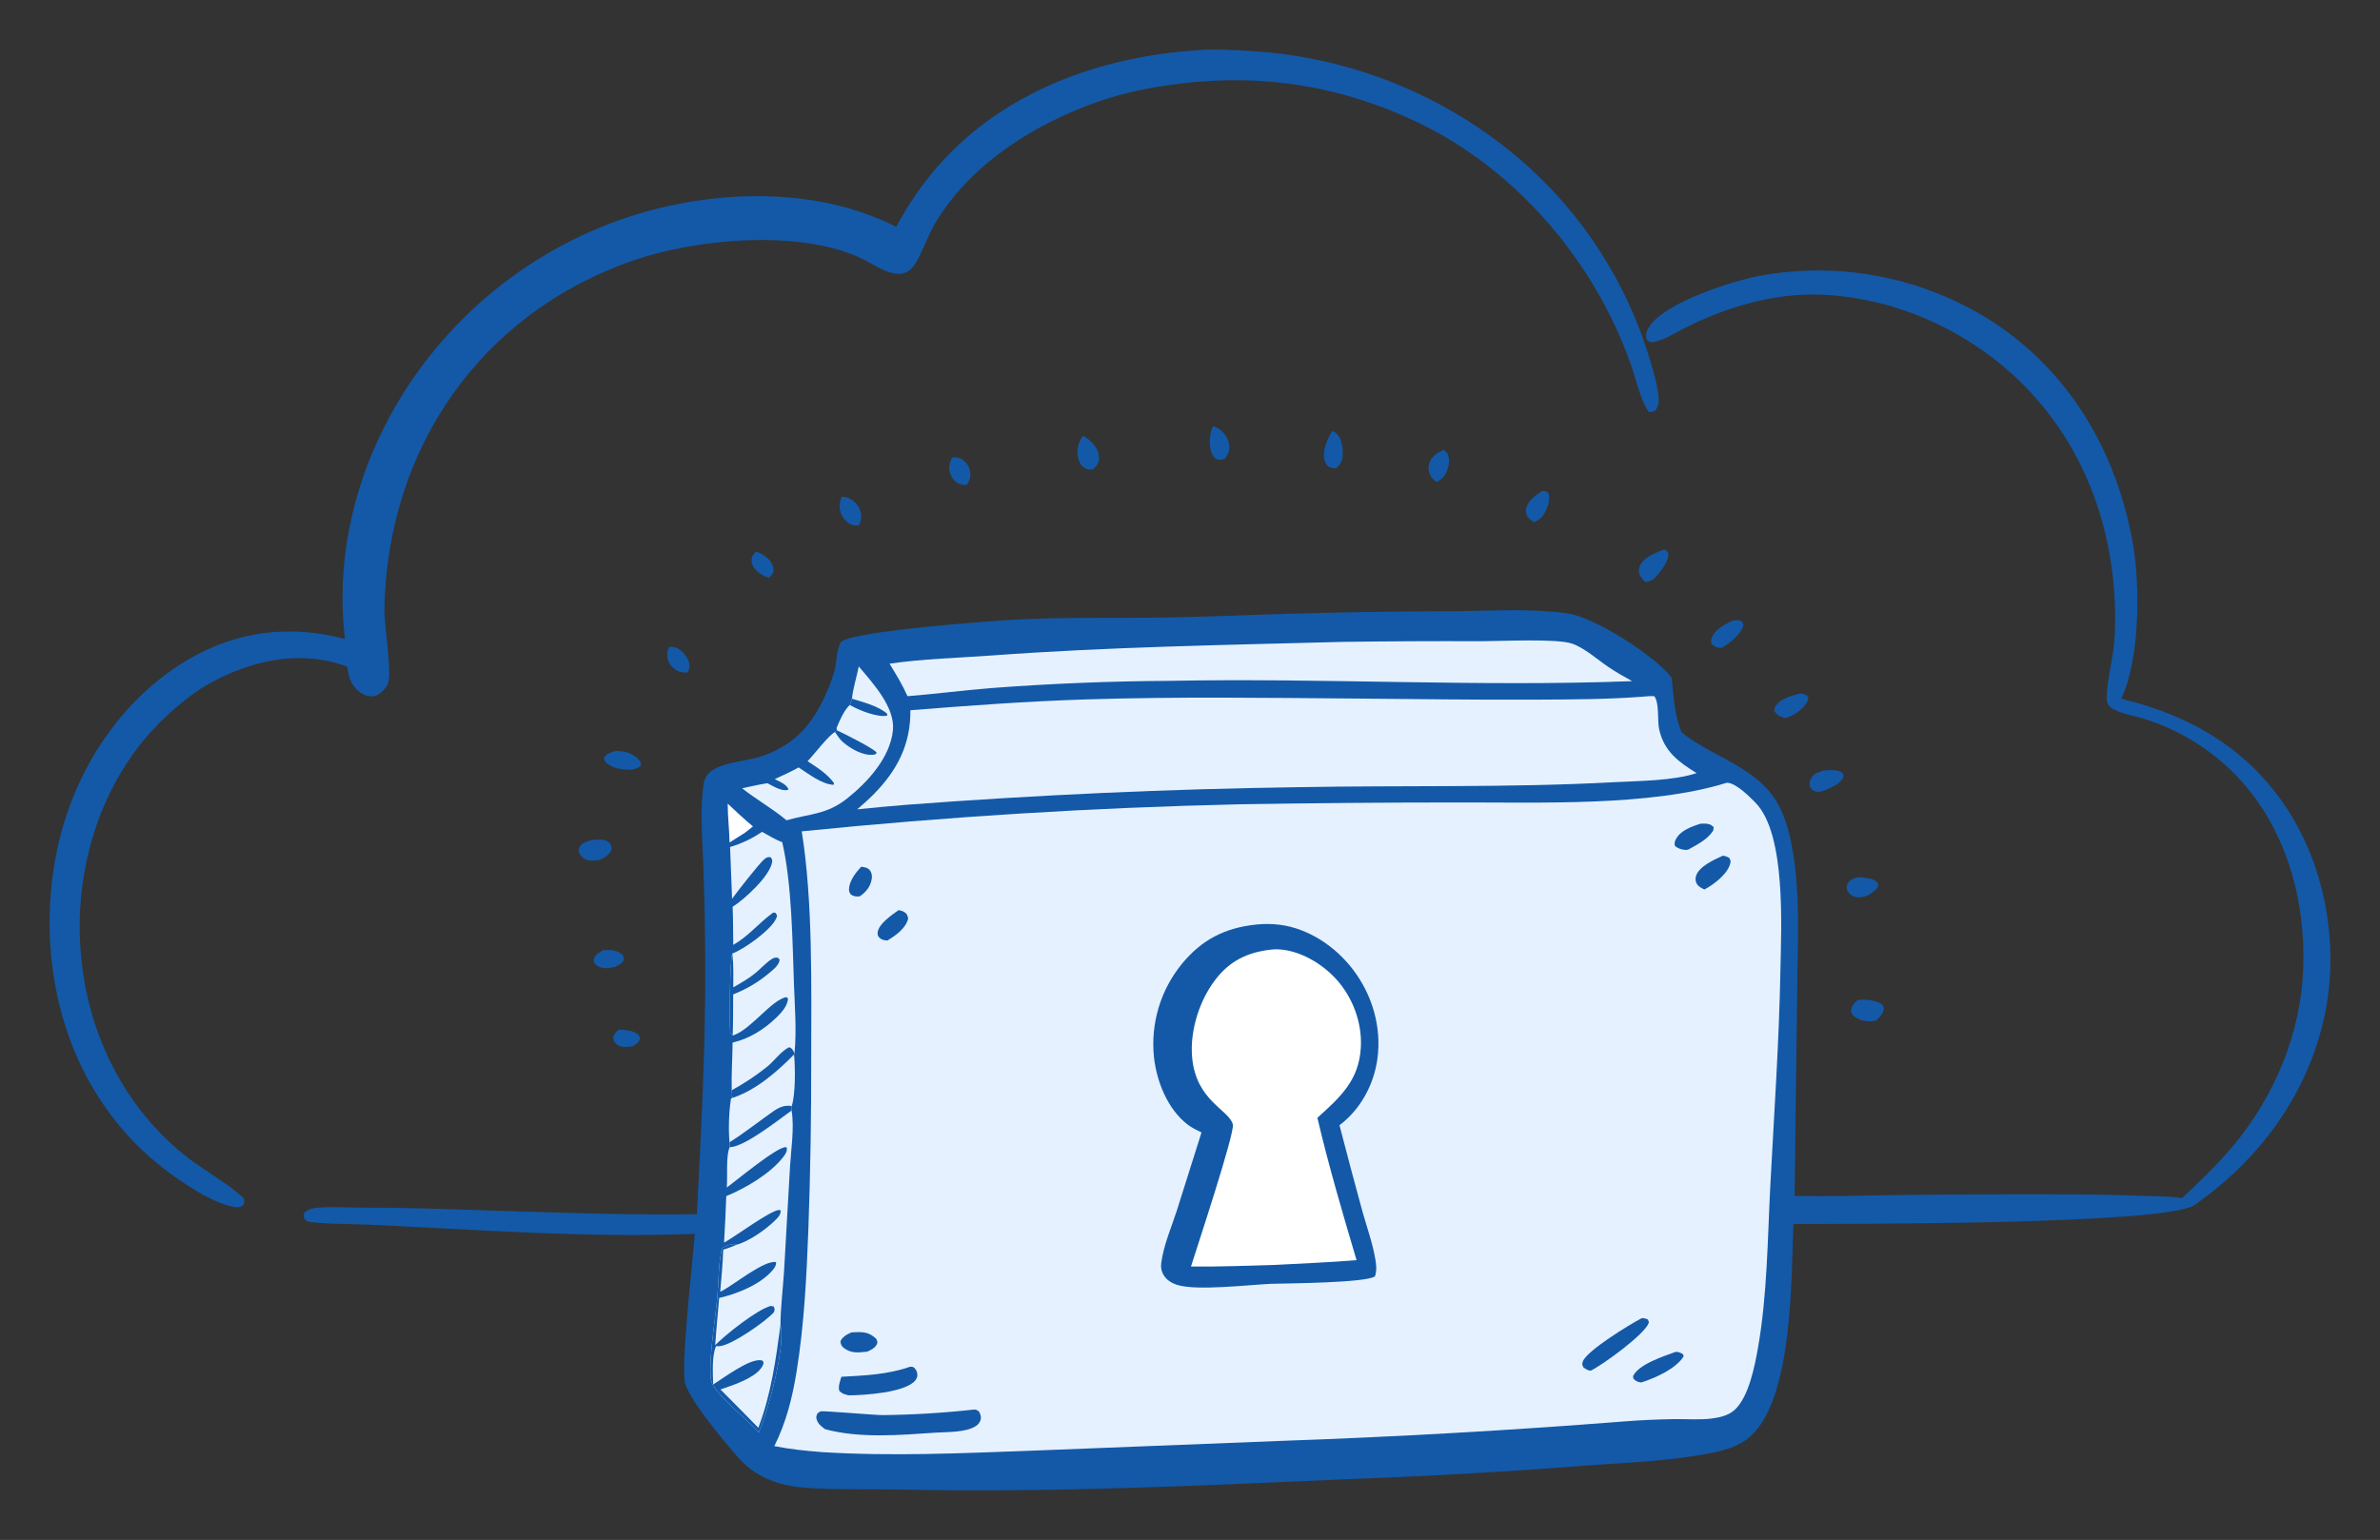
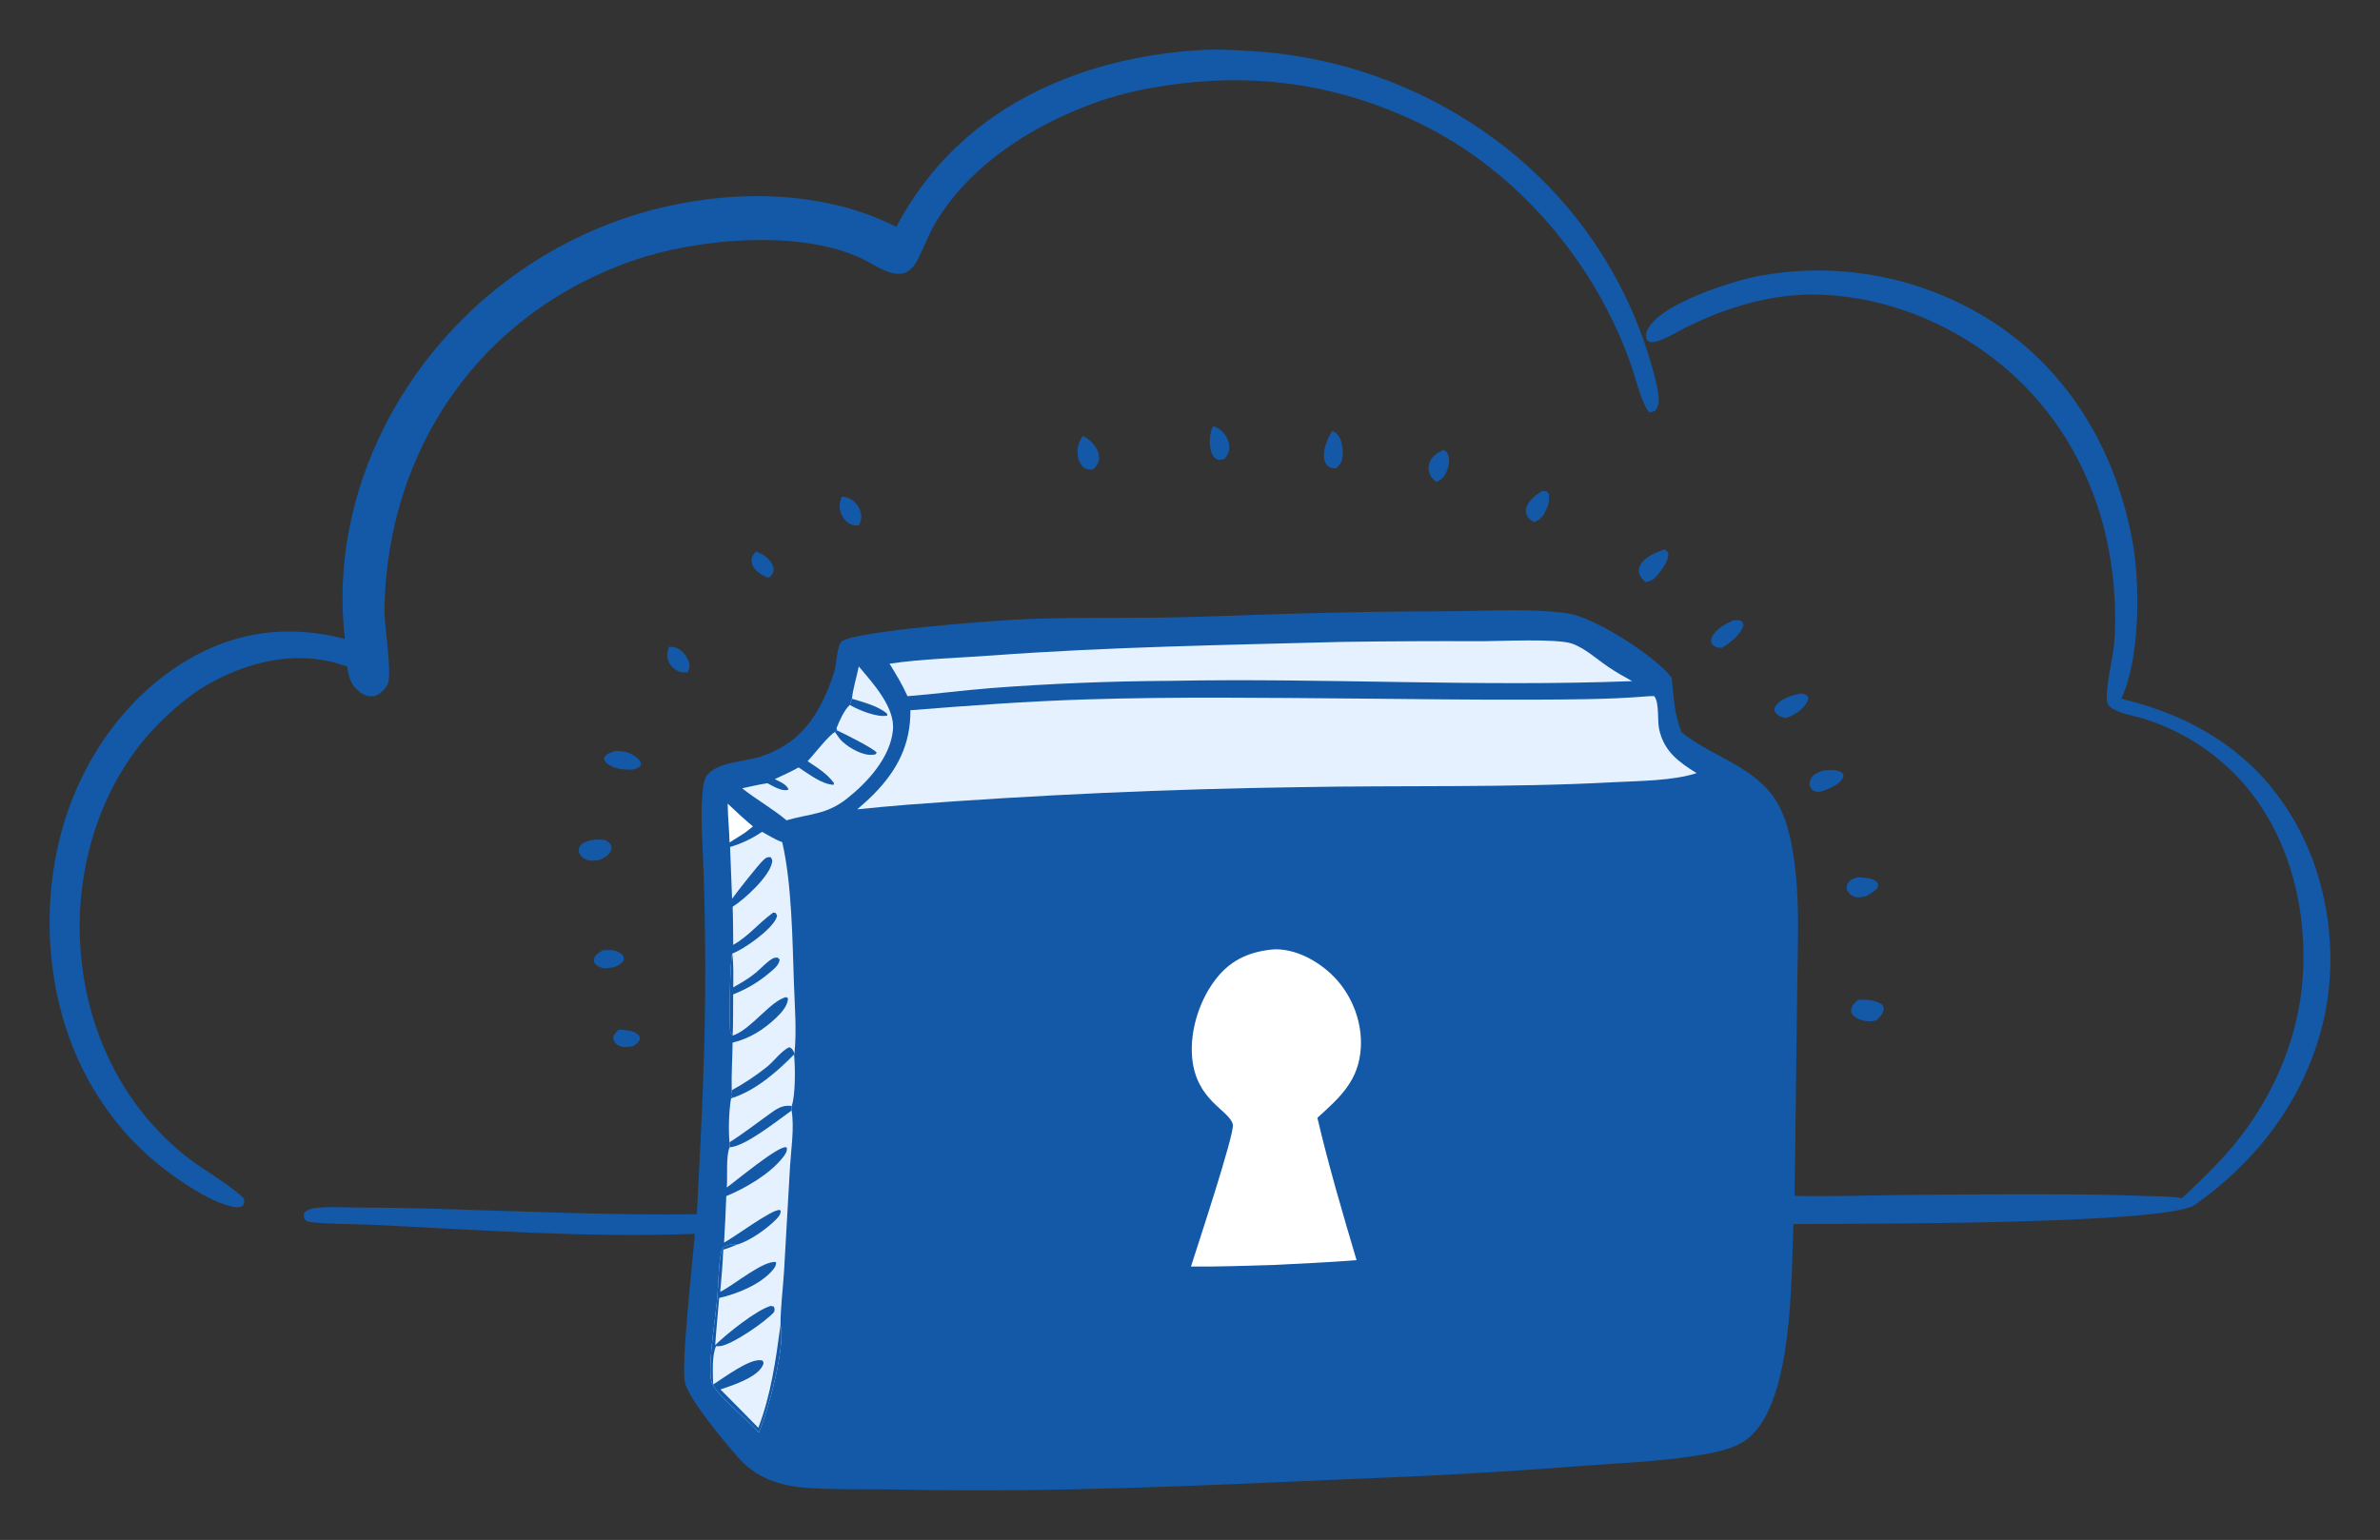
<svg xmlns="http://www.w3.org/2000/svg" width="959.397" height="620.908" version="1.1" id="svg47">
  <rect width="100%" height="100%" fill="#333333" stroke="none" />
  <defs id="defs47" />
  <path fill="#1359a8" d="m 249.537,415.128 c 2.121,0.147 5.144,0.279 6.975,1.474 1.22,0.797 1.262,1.016 1.482,2.349 -0.626,1.456 -1.524,1.995 -2.777,2.854 q -0.699,0.116 -1.4,0.213 c -1.911,0.256 -4.116,0.217 -5.581,-1.291 -1.052,-1.082 -0.983,-1.479 -0.981,-2.889 0.665,-1.258 1.107,-1.83 2.282,-2.71 z" id="path2" />
  <path fill="#1359a8" d="m 304.733,222.368 c 0.126,0.049 0.252,0.099 0.378,0.146 0.787,0.296 1.591,0.587 2.306,1.038 2.164,1.368 4.174,3.365 4.414,6.031 0.13,1.453 -0.887,2.391 -1.78,3.384 q -1.274,-0.338 -2.441,-0.953 -1.167,-0.614 -2.167,-1.473 c -1.451,-1.248 -2.466,-2.715 -2.466,-4.703 0,-1.533 0.83,-2.387 1.756,-3.47 z" id="path3" />
  <path fill="#1359a8" d="m 269.668,260.786 c 1.158,-0.004 2.167,0.044 3.246,0.52 2.07,0.912 3.865,3.155 4.63,5.227 0.702,1.899 0.417,2.926 -0.388,4.654 -1.057,0 -1.898,-0.022 -2.931,-0.301 -1.915,-0.518 -3.811,-2.164 -4.627,-3.962 -0.987,-2.176 -0.727,-3.963 0.07,-6.138 z" id="path4" />
  <path fill="#1359a8" d="m 243.028,383.137 c 2.462,-0.184 5.32,-0.285 7.368,1.418 1.097,0.913 1.052,1.24 1.131,2.561 -1.092,1.637 -2.02,1.899 -3.747,2.784 -1.361,0.227 -2.883,0.577 -4.263,0.448 -1.41,-0.132 -3.061,-0.843 -3.833,-2.048 -0.417,-0.65 -0.349,-1.333 -0.118,-2.061 0.455,-1.428 2.27,-2.346 3.462,-3.102 z" id="path5" />
  <path fill="#1359a8" d="m 339.314,200.264 c 0.993,0.056 1.927,0.199 2.85,0.595 2.085,0.895 3.846,2.878 4.569,5.013 0.771,2.275 0.501,3.787 -0.488,5.927 -0.925,0.061 -1.785,0.127 -2.686,-0.171 -1.837,-0.606 -3.475,-2.269 -4.261,-4.01 -1.225,-2.712 -1.033,-4.651 0.016,-7.354 z" id="path6" />
-   <path fill="#1359a8" d="m 383.835,184.444 c 1.295,-0.047 2.355,-0.103 3.547,0.535 1.712,0.916 3.032,2.51 3.511,4.391 0.637,2.504 0.164,3.994 -1.165,6.115 -1.081,0.097 -1.938,0.052 -2.959,-0.373 -1.774,-0.739 -3.103,-2.315 -3.693,-4.124 -0.829,-2.538 -0.405,-4.222 0.759,-6.544 z" id="path7" />
  <path fill="#1359a8" d="m 581.859,181.416 c 0.667,0.357 1.146,0.638 1.541,1.323 1.062,1.841 0.786,4.539 0.092,6.451 -0.963,2.65 -1.917,4.01 -4.501,5.161 -0.895,-0.76 -1.693,-1.513 -2.294,-2.536 -0.846,-1.438 -1.071,-3.336 -0.559,-4.926 0.93,-2.89 3.121,-4.242 5.721,-5.473 z" id="path8" />
  <path fill="#1359a8" d="m 621.679,197.945 c 0.66,0.017 1.304,0.16 1.954,0.27 l 0.737,1.041 c 0.269,2.137 0.018,3.785 -0.862,5.772 -1.269,2.866 -2.168,4.343 -5.115,5.48 -1.131,-0.667 -2.132,-1.255 -2.783,-2.467 -0.531,-0.99 -0.642,-2.097 -0.372,-3.181 0.77,-3.09 3.916,-5.315 6.441,-6.915 z" id="path9" />
  <path fill="#1359a8" d="m 489.035,171.801 c 1.111,0.422 2.111,0.861 3.034,1.629 1.829,1.522 3.228,3.775 3.441,6.17 0.207,2.329 -0.495,3.715 -1.93,5.485 -1.419,0.252 -2.33,0.657 -3.639,-0.27 -0.998,-0.706 -1.548,-2.084 -1.849,-3.229 -0.766,-2.917 -0.496,-7.137 0.943,-9.785 z" id="path10" />
  <path fill="#1359a8" d="m 749.005,353.667 c 0.505,0.038 1.011,0.072 1.516,0.127 2.041,0.22 5.077,0.381 6.356,2.239 0.434,0.631 0.128,1.124 -0.002,1.823 -1.263,1.589 -2.672,2.38 -4.413,3.387 -1.261,0.316 -3.089,0.784 -4.366,0.457 -1.839,-0.471 -2.641,-1.3 -3.564,-2.838 -0.057,-0.877 -0.246,-1.51 0.136,-2.333 0.884,-1.902 2.498,-2.293 4.337,-2.862 z" id="path11" />
  <path fill="#1359a8" d="m 248.287,302.743 c 1.522,0.079 3.08,0.163 4.545,0.62 1.846,0.576 4.539,2.136 5.396,3.945 0.357,0.754 0.102,0.936 -0.146,1.66 -1.177,0.88 -2.103,1.107 -3.5,1.392 -3.595,-0.115 -6.505,-0.182 -9.611,-2.323 -1.047,-0.721 -1.287,-1.292 -1.51,-2.492 0.962,-1.768 3.021,-2.269 4.826,-2.802 z" id="path12" />
  <path fill="#1359a8" d="m 537.021,173.798 c 0.953,0.359 1.473,0.604 2.148,1.405 1.75,2.075 2.243,5.668 2.086,8.279 -0.151,2.524 -0.824,3.663 -2.674,5.355 -0.719,-0.068 -1.699,-0.094 -2.362,-0.372 -1.192,-0.499 -1.964,-1.594 -2.288,-2.816 -1.02,-3.839 1.114,-8.651 3.09,-11.851 z" id="path13" />
  <path fill="#1359a8" d="m 436.497,175.754 c 1.386,0.654 2.587,1.536 3.652,2.639 1.675,1.734 2.977,3.912 2.893,6.391 -0.072,2.132 -1.068,3.083 -2.516,4.488 -1.363,0.123 -2.212,0.1 -3.417,-0.645 -1.4,-0.867 -2.231,-2.583 -2.531,-4.149 -0.643,-3.356 0.026,-5.969 1.919,-8.724 z" id="path14" />
  <path fill="#1359a8" d="m 725.641,279.619 c 0.234,0.011 0.472,-0.011 0.702,0.032 1.327,0.246 1.796,0.456 2.596,1.451 0.011,0.868 -0.105,1.287 -0.541,2.067 -1.628,2.917 -5.489,5.51 -8.66,6.341 -0.215,-0.049 -0.433,-0.088 -0.645,-0.148 -1.71,-0.482 -2.889,-1.152 -3.816,-2.703 0.066,-0.841 -0.016,-1.254 0.462,-1.982 1.982,-3.025 6.579,-4.273 9.902,-5.058 z" id="path15" />
  <path fill="#1359a8" d="m 698.797,250.077 c 0.872,-0.039 1.723,0.015 2.594,0.057 1.124,0.725 1.118,0.637 1.435,1.926 -1.174,3.954 -5.324,7.02 -8.688,9.129 -0.607,0.018 -0.77,0.047 -1.427,-0.061 -1.184,-0.195 -2.15,-0.794 -2.848,-1.748 -0.165,-0.825 -0.151,-1.266 0.134,-2.084 1.232,-3.53 5.616,-5.799 8.8,-7.219 z" id="path16" />
  <path fill="#1359a8" d="m 735.079,310.656 c 2.269,-0.109 5.808,-0.613 7.578,1.086 0.527,0.506 0.379,0.926 0.421,1.602 -1.575,2.913 -4.122,3.778 -6.967,5.122 -1.395,0.486 -2.973,1.156 -4.449,0.598 -1.354,-0.512 -1.58,-1.086 -2.188,-2.281 0.009,-1.034 0,-1.808 0.478,-2.767 1.052,-2.111 3.065,-2.627 5.127,-3.36 z" id="path17" />
  <path fill="#1359a8" d="m 238.595,338.695 c 1.492,-0.118 3.199,-0.28 4.685,-0.076 1.364,0.187 2.196,1.022 3.032,2.042 0.158,0.851 0.394,1.29 0.049,2.131 -0.882,2.153 -2.764,3.03 -4.756,3.968 -1.435,0.157 -3.338,0.473 -4.732,0.009 -1.801,-0.599 -2.671,-1.426 -3.544,-3.11 -0.013,-0.811 -0.144,-1.316 0.253,-2.063 1.046,-1.97 3.028,-2.357 5.013,-2.901 z" id="path18" />
  <path fill="#1359a8" d="m 749.034,403.102 c 3.469,-0.093 6.513,-0.031 9.539,1.825 0.44,0.719 0.864,1.058 0.776,1.943 -0.199,1.992 -1.687,3.302 -3.074,4.574 -0.826,0.166 -1.681,0.338 -2.526,0.359 -2.135,0.052 -5.424,-0.833 -6.844,-2.56 -0.435,-0.529 -0.774,-1.296 -0.708,-1.989 0.171,-1.796 1.499,-3.097 2.837,-4.152 z" id="path19" />
  <path fill="#1359a8" d="m 670.922,221.537 c 0.125,0.063 0.259,0.109 0.373,0.19 0.56,0.393 1.089,0.732 1.177,1.442 0.32,2.571 -2.097,5.928 -3.64,7.814 -1.753,2.142 -2.746,3.4 -5.658,3.683 -0.953,-0.952 -2.051,-2.195 -2.414,-3.518 -0.353,-1.29 -0.045,-2.369 0.567,-3.513 1.648,-3.082 6.461,-5.002 9.595,-6.098 z" id="path20" />
  <path fill="#1359a8" d="m 482.34,20.291 c 6.885,-0.581 14.165,-0.182 21.06,0.239 q 3.364,0.181 6.719,0.485 3.355,0.305 6.696,0.732 3.342,0.427 6.665,0.977 3.324,0.549 6.625,1.22 3.301,0.671 6.575,1.463 3.275,0.792 6.518,1.703 3.243,0.912 6.45,1.942 3.208,1.029 6.375,2.176 3.167,1.147 6.291,2.409 3.123,1.262 6.198,2.638 3.075,1.376 6.097,2.864 3.022,1.488 5.988,3.086 2.966,1.598 5.871,3.303 2.905,1.706 5.745,3.517 2.841,1.811 5.613,3.725 2.772,1.914 5.472,3.928 2.659,1.98 5.239,4.062 2.581,2.082 5.078,4.263 2.498,2.18 4.91,4.455 2.411,2.275 4.733,4.642 2.322,2.367 4.55,4.822 2.228,2.455 4.36,4.995 2.132,2.539 4.164,5.159 2.031,2.62 3.96,5.317 1.929,2.697 3.752,5.466 1.823,2.77 3.537,5.608 1.715,2.837 3.318,5.74 1.603,2.902 3.093,5.864 1.49,2.962 2.864,5.979 1.374,3.018 2.63,6.086 1.256,3.068 2.392,6.183 1.137,3.115 2.152,6.271 c 1.771,5.679 3.822,12.082 4.514,17.96 0.275,2.338 0.203,4.063 -1.277,5.972 -1.209,0.569 -1.385,0.681 -2.695,0.516 -3.493,-5.285 -4.849,-12.475 -6.927,-18.462 -14.413,-41.524 -45.829,-78.798 -85.668,-98.019 -30.747,-14.833 -62.727,-20.035 -96.566,-15.844 -11.226,1.39 -22.404,3.585 -33.086,7.368 -25.018,8.86 -49.821,24.242 -64.258,47.114 -3.133,4.964 -5.162,10.439 -7.729,15.689 -1.233,2.521 -3.062,5.356 -5.914,6.194 -5.34,1.569 -11.919,-3.355 -16.542,-5.618 -24.84,-12.162 -66.803,-8.374 -92.556,0.526 -61.742,21.339 -99.28,76.002 -100.365,140.708 -0.103,6.174 3.303,26.562 1.272,30.28 -1.028,1.881 -3.264,4.287 -5.486,4.661 -2.196,0.37 -4.156,-0.381 -5.871,-1.749 -3.498,-2.791 -4.345,-5.976 -4.908,-10.194 -2.318,-0.751 -4.642,-1.477 -7.018,-2.022 -18.019,-4.136 -36.964,1.588 -52.261,11.132 -6.742,4.528 -13.126,10.079 -18.682,15.998 -21.019,22.391 -30.945,54.166 -29.799,84.541 1.263,33.48 15.266,65.183 41.273,86.663 7.839,6.474 17.442,11.303 24.822,18.13 0.221,1.392 0.249,1.587 -0.298,2.876 -1.538,0.948 -2.967,0.808 -4.655,0.407 -6.672,-1.588 -13.033,-5.42 -18.704,-9.12 -15.476,-10.095 -27.408,-22.313 -36.939,-38.222 -17.914,-29.902 -21.956,-68.463 -13.391,-101.935 7.443,-29.086 25.542,-56.047 51.733,-71.333 19.775,-11.541 40.959,-14.021 63.023,-8.182 -3.575,-29.251 2.602,-59.43 15.896,-85.629 q 0.946,-1.862 1.938,-3.701 0.992,-1.838 2.028,-3.652 1.037,-1.814 2.117,-3.601 1.081,-1.788 2.205,-3.549 1.125,-1.76 2.292,-3.493 1.167,-1.732 2.376,-3.436 1.209,-1.703 2.46,-3.376 1.251,-1.674 2.542,-3.315 1.291,-1.643 2.622,-3.252 1.332,-1.61 2.702,-3.187 1.37,-1.577 2.779,-3.119 1.408,-1.543 2.854,-3.05 1.446,-1.508 2.929,-2.98 1.482,-1.471 3.001,-2.906 1.518,-1.435 3.071,-2.832 1.553,-1.397 3.139,-2.756 1.587,-1.359 3.207,-2.678 1.619,-1.32 3.271,-2.599 1.651,-1.279 3.333,-2.517 1.683,-1.239 3.395,-2.435 1.712,-1.197 3.453,-2.351 1.741,-1.155 3.51,-2.266 1.769,-1.111 3.565,-2.179 1.795,-1.067 3.616,-2.09 1.822,-1.024 3.667,-2.002 1.846,-0.978 3.715,-1.91 1.87,-0.933 3.761,-1.82 1.892,-0.886 3.804,-1.726 1.913,-0.84 3.846,-1.632 1.932,-0.793 3.884,-1.538 1.952,-0.745 3.921,-1.442 1.969,-0.697 3.955,-1.345 c 33.752,-10.933 75.158,-12.24 107.388,4.19 q 3.437,-6.547 7.61,-12.652 4.172,-6.106 9.024,-11.686 c 26.422,-30.152 65.269,-44.23 104.392,-46.842 z" id="path21" />
  <path fill="#1359a8" d="m 879.554,483.115 c 7.384,-6.948 14.643,-13.839 21.106,-21.674 16.454,-19.949 26.918,-45.185 27.808,-71.163 0.954,-27.814 -6.982,-56.253 -26.34,-76.865 q -1.935,-2.041 -3.996,-3.955 -2.061,-1.914 -4.24,-3.693 -2.178,-1.779 -4.464,-3.417 -2.287,-1.638 -4.673,-3.127 -2.386,-1.489 -4.861,-2.824 -2.476,-1.335 -5.031,-2.511 -2.555,-1.175 -5.18,-2.186 -2.624,-1.011 -5.308,-1.854 c -3.924,-1.228 -10.15,-2.16 -13.433,-4.559 -1.528,-1.117 -1.728,-2.632 -1.701,-4.429 0.109,-7.274 2.875,-16.21 3.238,-24.673 1.548,-36.067 -9.198,-71.53 -34.12,-98.228 -21.669,-23.213 -52.965,-38.124 -84.879,-39.157 -18.878,-0.611 -37.372,4.984 -54.149,13.342 -2.883,1.436 -11.7,6.986 -14.586,5.57 -0.402,-0.198 -0.667,-0.597 -1.001,-0.896 -0.458,-2.022 -0.007,-3.375 1.091,-5.091 6.235,-9.749 33.496,-18.455 44.666,-20.538 q 1.552,-0.284 3.109,-0.531 1.559,-0.247 3.122,-0.455 1.564,-0.209 3.132,-0.38 1.568,-0.17 3.14,-0.303 1.571,-0.132 3.146,-0.227 1.575,-0.094 3.151,-0.15 1.576,-0.056 3.154,-0.074 1.577,-0.018 3.154,0.003 1.577,0.021 3.154,0.079 1.576,0.059 3.15,0.156 1.575,0.098 3.146,0.233 1.572,0.135 3.14,0.309 1.567,0.173 3.131,0.385 1.563,0.211 3.12,0.461 1.558,0.249 3.109,0.536 1.551,0.288 3.094,0.612 1.544,0.325 3.079,0.687 1.536,0.363 3.062,0.762 1.526,0.399 3.041,0.836 1.516,0.436 3.021,0.909 1.505,0.473 2.998,0.982 1.493,0.51 2.972,1.055 1.481,0.546 2.947,1.127 1.466,0.582 2.918,1.198 1.452,0.617 2.888,1.269 1.437,0.652 2.857,1.338 1.42,0.687 2.823,1.408 1.403,0.721 2.788,1.475 1.385,0.755 2.752,1.543 1.366,0.788 2.713,1.609 1.347,0.821 2.673,1.675 1.327,0.854 2.632,1.739 c 29.836,20.556 47.497,51.972 53.853,87.125 3.14,17.365 2.952,47.27 -4.573,63.124 28.848,6.983 52.746,21.224 68.524,47.094 14.847,24.345 19.478,55.974 12.771,83.643 -7.409,30.57 -26.269,55.516 -51.777,73.444 -12.518,8.008 -139.017,7.482 -161.667,7.65 -0.929,21.857 -0.123,70.189 -17.43,85.681 -4.354,3.897 -10.183,5.519 -15.79,6.636 -16.417,3.269 -33.914,3.853 -50.613,5.078 q -45.675,3.575 -91.459,5.274 c -61.314,2.697 -122.765,5.71 -184.147,4.382 -12.726,-0.276 -25.698,0.189 -38.383,-0.691 -10.929,-0.759 -20.516,-4.067 -27.858,-12.552 -5.635,-6.512 -18.52,-21.788 -21.031,-29.38 -2.02,-6.106 3.127,-50.526 3.841,-60.49 -43.748,1.729 -87.909,-1.692 -131.601,-3.709 -3.408,-0.157 -22.416,-0.301 -24.582,-1.347 -0.432,-0.209 -0.757,-0.59 -1.136,-0.884 -0.386,-1.311 -0.491,-1.428 -0.038,-2.696 1.81,-1.531 3.663,-1.76 5.983,-1.935 5.525,-0.419 11.24,-0.037 16.79,0.012 q 17.47,0.009 34.929,0.611 c 33.525,1.008 66.94,2.482 100.489,2.06 1.729,-33.798 3.567,-67.889 3.364,-101.736 q -0.044,-19.509 -0.771,-39.004 c -0.321,-9.519 -1.188,-19.494 -0.324,-28.994 0.217,-2.394 0.417,-5.584 1.984,-7.486 4.226,-5.127 15.329,-5.282 21.473,-7.314 5.009,-1.656 9.947,-4.232 13.99,-7.642 7.696,-6.49 12.835,-17.252 15.7,-26.703 0.769,-2.538 1.165,-10.759 2.937,-12.058 5.834,-4.277 58.911,-8.196 69.269,-8.772 19.73,-1.097 39.379,-0.603 59.117,-0.852 16.968,-0.214 33.962,-1.066 50.929,-1.518 q 34.271,-1.014 68.556,-1.076 c 14.67,-0.151 30.281,-1.17 44.81,0.883 10.63,1.502 35.138,17.002 41.888,25.903 0.892,7.622 0.98,14.965 4.101,22.096 10.502,8.461 23.867,12.067 33.611,21.947 6.201,6.287 8.951,14.521 10.611,23.027 3.776,19.349 2.463,39.92 2.302,59.553 l -1.046,82.324 c 14.38,0.347 28.825,-0.182 43.208,-0.355 q 34.457,-0.364 68.915,-0.235 14.639,0.085 29.267,0.639 c 4.867,0.174 9.961,0.048 14.751,0.905 z" id="path22" />
  <path fill="#ffffff" d="m 293.341,324.02 c 3.32,3.171 6.658,6.242 10.181,9.189 -1.061,0.9 -2.191,1.735 -3.289,2.59 l -6.138,3.87 c -0.117,-5.224 -0.748,-10.421 -0.754,-15.649 z" id="path23" />
  <path fill="white" d="m 320.086,425.107 c 0.5,5.021 0.626,16.268 -0.942,20.843 l -0.037,1.846 c -5.251,3.707 -18.849,14.635 -24.968,14.784 l -0.077,-2.022 c -0.452,-5.361 -0.253,-12.356 0.623,-17.664 l 0.779,-0.33 c 9.322,-3.095 17.881,-10.561 24.622,-17.457 z" id="path24" style="fill:#e5f1ff" />
  <path fill="#1359a8" d="m 294.062,460.558 c 5.468,-3.411 10.556,-7.422 15.799,-11.167 2.98,-2.129 5.453,-4.082 9.283,-3.441 l -0.037,1.846 c -5.251,3.707 -18.849,14.635 -24.968,14.784 z" id="path25" />
  <path fill="white" d="m 346.176,268.701 c 5.618,6.708 14.656,16.382 13.773,25.681 -1.05,11.056 -10.282,21.102 -18.586,27.65 -8.218,6.48 -14.883,5.987 -24.323,8.714 -5.586,-4.727 -12.128,-8.328 -17.872,-12.911 3.381,-0.727 6.761,-1.519 10.18,-2.043 2.108,1.064 5.747,3.393 8.149,2.692 0.135,-0.039 0.256,-0.117 0.384,-0.175 -0.791,-2.092 -3.667,-3.211 -5.579,-4.166 3.224,-1.518 6.523,-2.963 9.626,-4.714 3.982,2.545 9.23,6.767 14.104,7.017 l 0.148,-0.72 c -2.806,-3.838 -6.738,-6.233 -10.647,-8.808 2.339,-2.362 8.637,-10.656 11.071,-11.761 l 0.79,-0.692 -0.181,-0.907 c 1.142,-2.836 3.094,-7.355 5.381,-9.348 l 0.836,-2.504 c 0.449,-4.313 1.914,-8.73 2.746,-13.005 z" id="path26" style="fill:#e5f1ff" />
  <path fill="#1359a8" d="m 343.43,281.706 c 4.642,1.511 10.403,2.811 14.145,6.042 l 0.101,0.768 c -3.827,0.902 -11.292,-2.121 -14.662,-4.04 -0.144,-0.082 -0.28,-0.177 -0.42,-0.266 z" id="path27" />
  <path fill="#1359a8" d="m 336.604,295.157 0.79,-0.692 c 2.617,1.231 14.889,7.3 16.018,9.009 -0.707,0.853 -0.308,0.677 -1.368,0.818 -4.061,0.542 -9.301,-2.507 -12.23,-5.068 -1.146,-1.002 -1.927,-2.137 -2.758,-3.394 z" id="path28" />
  <path fill="white" d="m 307.19,335.392 c 2.62,1.425 5.331,3.163 8.136,4.158 3.903,16.981 4.101,39.601 4.728,57.264 0.322,9.061 1.119,18.814 0.215,27.833 l -0.183,0.46 c -6.741,6.896 -15.3,14.362 -24.622,17.457 l -0.787,-1.008 0.29,-1.976 c -0.188,-6.341 0.298,-12.84 0.351,-19.203 6.814,-1.628 12.58,-5.238 17.607,-10.059 2.06,-1.975 4.656,-4.801 4.736,-7.804 l -0.75,-0.492 c -5.998,1.316 -13.82,12.537 -20.879,15.273 -0.223,0.087 -0.45,0.164 -0.675,0.245 -0.438,-0.451 -0.693,-0.927 -1.011,-1.466 -0.341,-4.457 -0.209,-28.036 0.828,-31.599 4.805,-1.76 15.698,-9.541 17.741,-14.208 0.194,-0.444 0.211,-0.599 0.345,-1.103 l -0.579,-1.066 c -1.173,-0.171 -0.737,-0.343 -1.495,0.218 -5.471,4.05 -9.596,9.254 -15.607,12.665 -0.069,-5.123 -0.037,-10.268 -0.25,-15.386 4.743,-2.934 14.808,-12.172 15.885,-17.805 0.208,-1.087 0.014,-1.282 -0.539,-2.165 -1.255,-0.141 -1.736,0.085 -2.707,0.924 -2.068,1.788 -10.85,13.046 -12.861,15.828 l -0.807,-20.869 c 4.77,-1.431 8.751,-3.331 12.89,-6.116 z" id="path29" style="fill:#e5f1ff" />
  <path fill="#1359a8" d="m 295.357,417.54 c -0.438,-0.451 -0.693,-0.927 -1.011,-1.466 -0.341,-4.457 -0.209,-28.036 0.828,-31.599 0.629,4.449 0.39,9.123 0.415,13.614 3.116,-1.756 6.254,-3.55 9.017,-5.84 2.107,-1.748 4.105,-4.017 6.382,-5.489 0.979,-0.633 1.372,-0.67 2.488,-0.663 l 0.814,0.783 c -0.195,2.254 -2.508,3.993 -4.133,5.369 -4.474,3.787 -9.185,6.537 -14.615,8.691 -0.05,5.522 0.028,11.084 -0.185,16.6 z" id="path30" />
  <path fill="#1359a8" d="m 294.967,439.58 q 7.526,-4.097 14.223,-9.442 c 2.856,-2.283 5.81,-6.501 8.973,-7.921 1.342,0.586 1.415,1.172 2.106,2.43 l -0.183,0.46 c -6.741,6.896 -15.3,14.362 -24.622,17.457 l -0.787,-1.008 z" id="path31" />
  <path fill="white" d="m 319.107,447.796 c 1.155,6.942 -0.237,15.667 -0.652,22.691 l -2.384,41.845 c -0.44,7.273 -1.438,14.702 -1.452,21.975 2.084,8.553 -4.899,34.49 -8.742,43.256 -4.722,-5.373 -15.792,-13.902 -18.746,-19.583 -0.896,-1.724 -0.806,-5.411 -0.753,-7.332 0.246,-8.972 1.887,-18.294 2.743,-27.271 0.59,-6.179 0.419,-13.001 1.68,-19.015 0.219,-1.043 0.3,-1.192 1.274,-1.695 1.482,-0.767 3.415,-1.327 5.032,-0.839 5.185,-1.481 12.113,-6.448 15.814,-10.242 1.023,-1.048 1.781,-1.971 1.79,-3.453 l -0.5,-0.282 c -3.284,-0.143 -18.034,10.868 -22.334,13.173 q 0.54,-9.374 0.895,-18.757 c 7.72,-3.165 17.733,-9.015 22.914,-15.71 0.939,-1.214 1.694,-2.318 1.474,-3.866 -0.147,-0.041 -0.289,-0.105 -0.44,-0.125 -3.255,-0.427 -20.374,13.825 -23.756,16.233 0.384,-4.283 -0.413,-12.882 1.175,-16.219 6.119,-0.149 19.717,-11.077 24.968,-14.784 z" id="path32" style="fill:#e5f1ff" />
  <path fill="#1359a8" d="m 305.877,577.563 c -4.722,-5.373 -15.792,-13.902 -18.746,-19.583 -0.896,-1.724 -0.806,-5.411 -0.753,-7.332 0.246,-8.972 1.887,-18.294 2.743,-27.271 0.59,-6.179 0.419,-13.001 1.68,-19.015 0.219,-1.043 0.3,-1.192 1.274,-1.695 1.482,-0.767 3.415,-1.327 5.032,-0.839 -1.838,0.727 -3.66,1.499 -5.561,2.047 -0.208,5.677 -0.716,11.316 -1.218,16.972 l 0.744,-0.38 c 4.94,-2.553 16.9,-12.444 21.745,-11.593 0.126,1.374 -0.58,2.34 -1.459,3.361 -4.948,5.747 -14.233,9.445 -21.454,11.101 -0.538,6.337 -1.181,12.681 -1.611,19.025 4.311,-4.329 16.762,-14.3 22.456,-15.832 l 1.162,0.262 c 0.433,1.055 0.404,1.11 0.124,2.223 -3.345,3.824 -16.892,13.199 -21.78,13.741 -0.683,0.076 -0.964,0.041 -1.603,0.009 -1.771,3.833 -1.285,11.18 -1.169,15.444 4.295,-2.635 14.636,-10.545 19.369,-9.735 0.196,0.033 0.382,0.106 0.573,0.159 0.342,0.781 0.533,0.745 0.185,1.605 -1.749,4.319 -9.303,7.212 -13.43,8.685 q -1.871,0.667 -3.752,1.308 7.676,7.683 15.263,15.455 c 5.099,-13.373 7.036,-27.286 8.928,-41.378 2.084,8.553 -4.899,34.49 -8.742,43.256 z" id="path33" />
  <path fill="white" d="m 541.211,258.804 q 27.888,-0.385 55.779,-0.266 c 7.777,-0.006 30.576,-1.158 36.702,0.96 5.086,1.757 10.061,6.302 14.5,9.318 3.133,2.129 6.426,3.996 9.743,5.821 -62.084,2.36 -124.226,-1.34 -186.291,-0.12 q -36.365,0.186 -72.625,2.95 c -11.085,0.886 -22.112,2.369 -33.198,3.234 -2.042,-4.613 -4.612,-8.818 -7.237,-13.111 13.481,-1.976 27.642,-2.302 41.254,-3.304 47.086,-3.47 94.191,-4.222 141.373,-5.482 z" id="path34" style="fill:#e5f1ff" />
  <path fill="white" d="m 662.409,280.883 c 1.496,-0.181 2.909,-0.235 4.415,-0.212 2.163,2.671 1.183,9.837 2.013,13.48 2.023,8.881 7.806,13.036 15.072,17.575 -9.567,3.136 -23.473,3.127 -33.608,3.672 -42.107,2.261 -84.409,1.202 -126.563,1.983 q -79.19,1.105 -158.161,7.092 -10.023,0.809 -20.025,1.852 c 2.345,-2.023 4.661,-4.068 6.83,-6.282 9.47,-9.666 14.722,-20.063 14.607,-33.678 23.608,-1.885 47.102,-3.618 70.78,-4.365 36.297,-1.145 72.875,-0.636 109.194,-0.343 23.825,0.192 47.615,0.555 71.445,0.436 14.662,-0.074 29.377,-0.078 44.001,-1.21 z" id="path35" style="fill:#e5f1ff" />
-   <path fill="white" d="m 696.036,315.627 c 0.087,-0.007 0.175,-0.024 0.263,-0.021 3.555,0.158 9.032,5.646 11.44,8.139 12.293,12.731 10.285,50.146 9.963,67.512 -0.535,28.787 -2.528,57.47 -4.041,86.213 -1.15,21.841 -1.216,44.554 -5.03,66.122 -1.278,7.224 -3.702,19.753 -9.405,24.888 -2.433,2.19 -5.766,3.007 -8.924,3.427 -4.902,0.653 -10.119,0.221 -15.064,0.275 q -10.279,0.14 -20.529,0.934 -69.03,5.423 -138.231,7.846 l -101.01,3.969 c -27.991,1.016 -56.15,2.307 -84.136,0.553 -6.462,-0.507 -12.829,-1.141 -19.192,-2.418 4.791,-9.583 7.296,-19.616 8.993,-30.153 3.043,-18.893 3.997,-38.052 4.724,-57.148 q 1.241,-34.475 1.148,-68.972 c 0.03,-28.657 0.721,-63.581 -3.824,-91.589 q 87.912,-8.898 176.25,-10.908 43.866,-0.726 87.737,-0.743 c 32.771,-0.085 77.962,1.697 108.868,-7.926 z" id="path36" style="fill:#e5f1ff" />
  <path fill="#1359a8" d="m 347.145,349.466 c 1.456,0.167 2.787,0.335 3.675,1.659 0.592,0.883 0.768,2.076 0.611,3.112 -0.479,3.174 -2.298,5.448 -4.878,7.179 -1.548,0.117 -2.35,0.071 -3.653,-0.824 -0.41,-0.691 -0.691,-1.207 -0.668,-2.046 0.091,-3.342 2.742,-6.765 4.913,-9.08 z" id="path37" />
  <path fill="#1359a8" d="m 362.245,366.951 c 0.663,0.178 1.613,0.354 2.188,0.719 1.281,0.812 1.343,1.282 1.659,2.65 -0.943,4.034 -4.976,6.793 -8.315,8.873 -0.982,0.021 -1.962,-0.182 -2.799,-0.737 -0.843,-0.56 -1.287,-1.279 -1.216,-2.3 0.251,-3.58 5.747,-7.284 8.483,-9.205 z" id="path38" />
  <path fill="#1359a8" d="m 343.257,537.203 q 1.121,-0.064 2.243,-0.102 c 3.233,-0.102 5.343,0.472 7.757,2.738 0.244,0.719 0.616,1.199 0.313,1.951 -0.666,1.647 -2.465,2.523 -4.002,3.187 -3.465,0.358 -6.318,0.829 -9.344,-1.421 -1.068,-0.795 -1.263,-1.44 -1.443,-2.698 0.738,-1.862 2.741,-2.901 4.476,-3.655 z" id="path39" />
  <path fill="#1359a8" d="m 685.382,332.123 c 0.56,-0.027 1.125,-0.055 1.686,-0.047 1.593,0.024 2.623,0.277 3.734,1.422 l -0.183,1.397 c -2.405,3.683 -6.416,5.61 -10.147,7.696 -0.532,0.089 -0.646,0.135 -1.262,0.08 -1.427,-0.127 -3.038,-0.625 -4.048,-1.651 -0.251,-1.112 -0.133,-1.641 0.41,-2.667 1.877,-3.548 6.264,-5.053 9.81,-6.23 z" id="path40" />
  <path fill="#1359a8" d="m 694.473,345.025 c 1.107,0.074 1.695,0.372 2.65,0.92 0.577,1.172 0.639,1.386 0.206,2.718 -1.318,4.054 -6.69,8.111 -10.261,9.976 -0.947,-0.467 -2.204,-1.068 -2.846,-1.935 -0.744,-1.004 -0.911,-2.255 -0.568,-3.434 1.133,-3.9 7.368,-6.687 10.819,-8.245 z" id="path41" />
  <path fill="#1359a8" d="m 675.491,545.05 c 1.348,0.03 1.892,0.297 3.011,1.034 l 0.154,0.856 c -3.233,5.084 -11.468,8.654 -17,10.471 -1.088,-0.154 -1.624,-0.247 -2.536,-0.921 -0.854,-0.63 -0.668,-0.697 -0.833,-1.641 2.369,-4.879 12.393,-8.002 17.204,-9.799 z" id="path42" />
  <path fill="#1359a8" d="m 661.796,531.487 c 0.914,-0.049 1.484,0.111 2.342,0.42 0.348,0.664 0.712,0.89 0.418,1.657 -1.748,4.56 -18.658,16.898 -23.357,19.1 -1.172,-0.084 -1.867,-0.63 -2.839,-1.236 -0.551,-1.11 -0.751,-1.328 -0.271,-2.572 1.679,-4.345 18.894,-14.871 23.707,-17.369 z" id="path43" />
  <path fill="#1359a8" d="m 366.773,551.09 c 0.314,0 0.632,-0.052 0.942,-0.002 0.93,0.15 1.711,1.369 1.927,2.217 0.316,1.241 0.188,2.162 -0.609,3.193 -3.903,5.053 -21.014,6.076 -26.941,6.098 -1.734,-0.469 -2.461,-0.525 -3.77,-1.801 -0.521,-1.873 0.329,-3.864 0.841,-5.68 9.488,-0.526 18.548,-0.88 27.61,-4.025 z" id="path44" />
  <path fill="#1359a8" d="m 392.739,568.315 c 1.026,0.082 1.107,0.258 1.926,0.809 0.562,1.192 0.982,2.141 0.581,3.478 -0.329,1.1 -1.109,1.937 -2.076,2.516 -4.179,2.503 -11.245,2.204 -15.999,2.521 -14.379,0.96 -30.493,2.399 -44.552,-1.392 -1.297,-0.912 -2.749,-2.041 -3.302,-3.602 -0.466,-1.314 -0.286,-1.611 0.232,-2.81 0.411,-0.262 0.783,-0.594 1.231,-0.784 0.744,-0.315 21.906,1.52 24.991,1.514 q 18.54,-0.199 36.968,-2.25 z" id="path45" />
  <path fill="#1359a8" d="m 506.355,372.781 c 3.06,-0.325 6.343,-0.322 9.396,0.061 11.795,1.479 22.617,8.814 29.709,18.165 7.783,10.266 11.547,23.194 9.766,36.022 -1.438,10.357 -6.855,20.352 -15.272,26.662 q 4.475,17.258 9.17,34.457 c 1.77,6.382 4.227,13.131 5.296,19.641 0.383,2.334 0.628,4.568 -0.165,6.831 -3.568,2.631 -35.456,2.836 -41.966,3.006 -9.158,0.453 -29.321,2.799 -37.308,0.564 -2.586,-0.724 -5.013,-2.159 -6.221,-4.646 -0.65,-1.337 -0.841,-2.647 -0.666,-4.123 0.839,-7.069 4.12,-14.601 6.322,-21.402 l 9.924,-31.424 c -1.916,-0.929 -3.925,-1.886 -5.615,-3.188 -8.056,-6.204 -12.479,-17.333 -13.549,-27.193 q -0.13,-1.25 -0.199,-2.504 -0.068,-1.254 -0.075,-2.511 -0.007,-1.256 0.048,-2.511 0.056,-1.255 0.173,-2.506 0.116,-1.251 0.295,-2.495 0.178,-1.243 0.417,-2.477 0.24,-1.233 0.539,-2.453 0.3,-1.22 0.66,-2.424 0.359,-1.204 0.778,-2.388 0.418,-1.185 0.894,-2.348 0.476,-1.162 1.009,-2.3 0.533,-1.138 1.121,-2.248 0.588,-1.11 1.23,-2.19 0.642,-1.08 1.337,-2.127 0.694,-1.047 1.44,-2.058 0.745,-1.012 1.539,-1.985 c 8.04,-9.832 17.436,-14.616 29.973,-15.908 z" id="path46" />
  <path fill="#ffffff" d="m 513.435,382.784 c 0.447,-0.019 0.894,-0.043 1.341,-0.032 8.914,0.218 18.06,5.64 23.921,12.112 6.647,7.34 10.427,17.556 9.869,27.47 -0.747,13.256 -8.251,19.995 -17.514,28.363 4.498,19.16 10.179,38.509 15.786,57.383 -10.837,0.916 -21.777,1.304 -32.639,1.914 -11.358,0.315 -22.744,0.808 -34.106,0.655 2.027,-6.504 17.751,-53.864 16.878,-57.283 -1.521,-5.961 -14.824,-9.426 -16.412,-26.994 -1.013,-11.207 3.26,-24.201 10.496,-32.782 5.968,-7.076 13.406,-10.021 22.38,-10.806 z" id="path47" />
</svg>